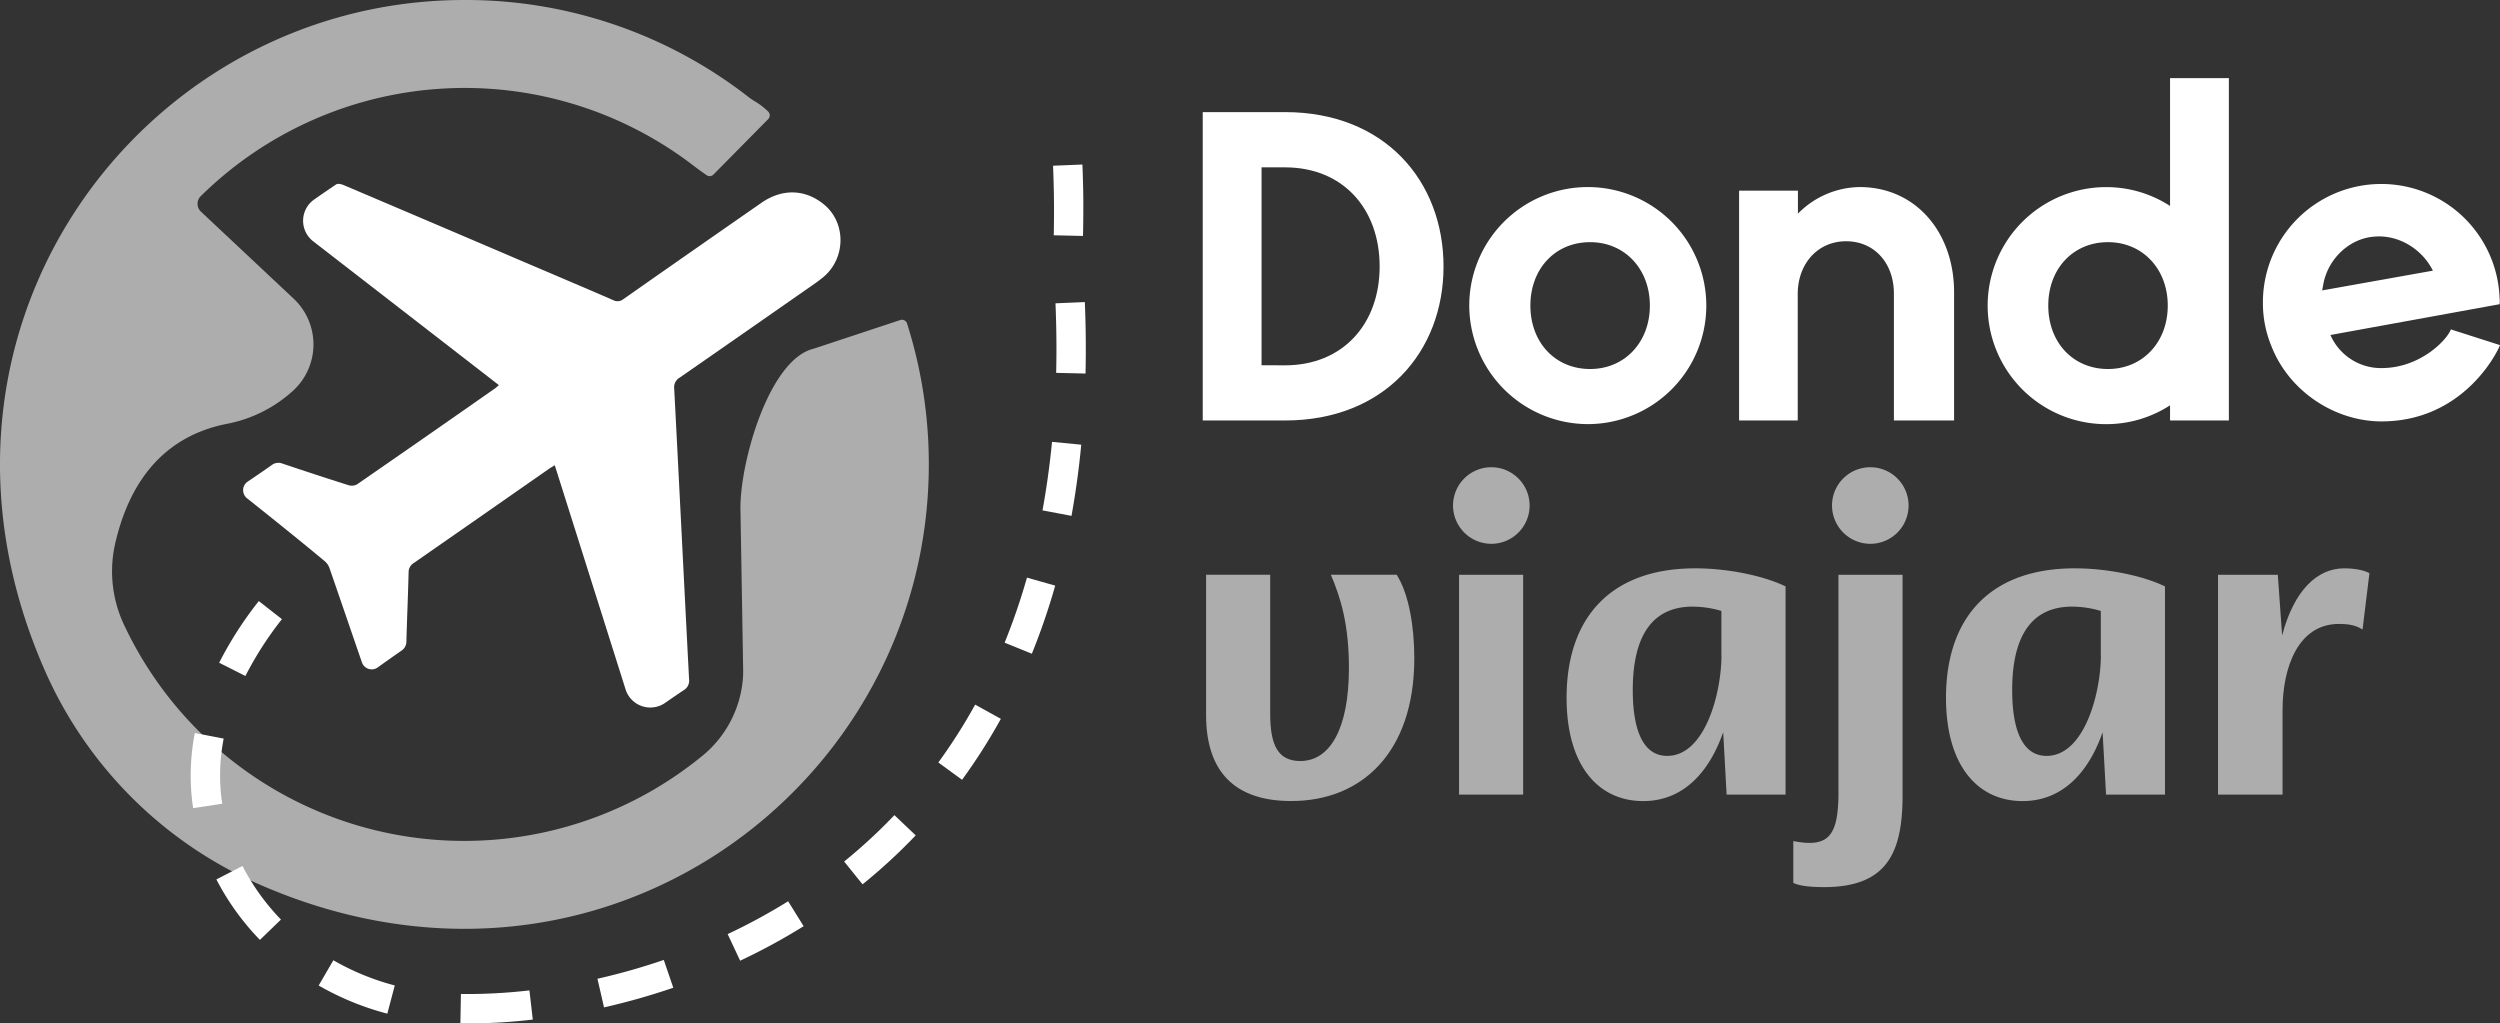
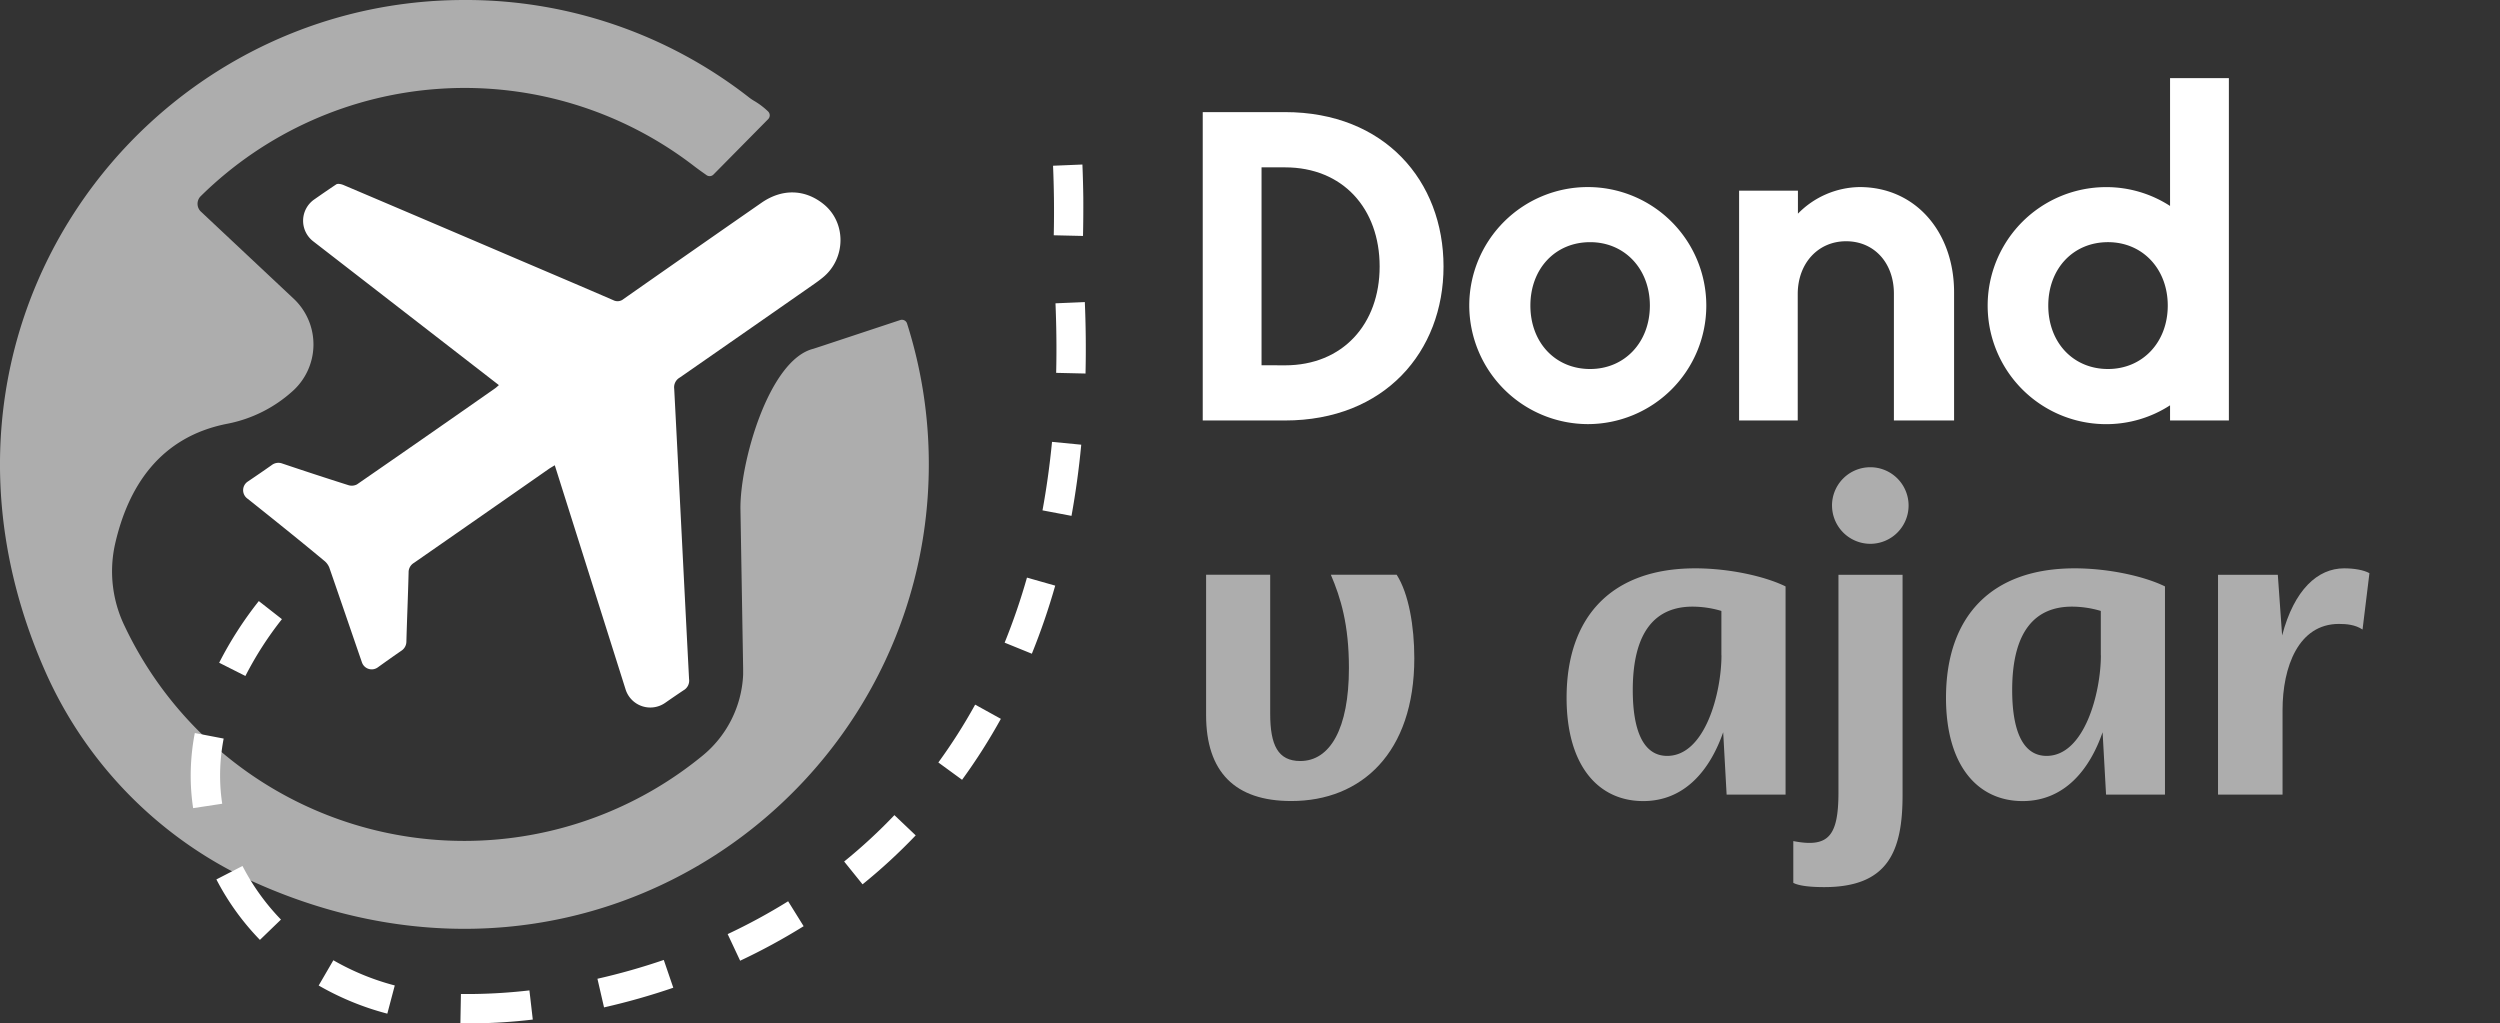
<svg xmlns="http://www.w3.org/2000/svg" viewBox="0 0 1033.58 423.1">
  <rect x="0" y="0" width="1033.58" height="423.1" fill="#333333" stroke="none" />
  <defs>
    <style>.cls-1,.cls-3{fill:#fff;}.cls-2,.cls-3{opacity:0.6;}</style>
  </defs>
  <title>horizontal-light</title>
  <g id="Capa_2" data-name="Capa 2">
    <g id="Capa_1-2" data-name="Capa 1">
      <path class="cls-1" d="M497.25,46.35h34c41.23,0,65.55,28.5,65.55,63.84,0,35.15-24.32,63.65-65.55,63.65h-34Zm34,104.69c23.94,0,39.14-17.1,39.14-40.85,0-23.94-15.2-41-39.14-41h-9.69V151Z" />
      <path class="cls-1" d="M607.44,126.34a49,49,0,1,1,49,49A49.14,49.14,0,0,1,607.44,126.34Zm74.67,0c0-15.2-10.45-26.22-24.7-26.22-14.44,0-24.7,11-24.7,26.22s10.26,26.22,24.7,26.22C671.66,152.56,682.11,141.54,682.11,126.34Z" />
      <path class="cls-1" d="M807.88,120.83v53H783V121.4c0-12.73-8.17-21.66-19.76-21.66s-20,9.12-20,21.85v52.25H719v-95h24.32v9.5a36.36,36.36,0,0,1,25.46-11C792.11,77.32,807.88,96.13,807.88,120.83Z" />
      <path class="cls-1" d="M921.49,32.29V173.84H897.17v-6.27a48.41,48.41,0,0,1-26.41,7.79,49,49,0,1,1,0-98,48.41,48.41,0,0,1,26.41,7.79V32.29Zm-25.27,94.05c0-15.2-10.45-26.22-24.7-26.22-14.44,0-24.7,11-24.7,26.22s10.26,26.22,24.7,26.22C885.77,152.56,896.22,141.54,896.22,126.34Z" />
-       <path class="cls-1" d="M1033.58,142.68c-1.71,4.37-16,31.54-49,31.54-19,0-38.19-12.16-45.6-31.35a46.45,46.45,0,0,1-3.42-17.67,48.94,48.94,0,0,1,97.85-1.9,10.7,10.7,0,0,1,0,2.47L963.47,138.5a22.82,22.82,0,0,0,21.09,13.68c16.34,0,27.36-12,28.69-16Zm-73.53-22.61,45.79-8.17c-4.56-9.12-14.44-15-24.32-14.06-10.07.76-18.81,8.93-20.9,19.19Z" />
      <g class="cls-2">
        <path class="cls-1" d="M498.64,295.62v-58h26.5v57.44c0,13,3.2,19.57,12.45,19.57,12.27,0,20.1-13.34,20.1-38.42,0-18-3.38-29-7.47-38.59h27.21c5,7.82,7.29,21.34,7.29,34.5,0,39.13-21.87,59.05-50.86,59.05C510.56,331.19,498.64,319.1,498.64,295.62Z" />
-         <path class="cls-1" d="M600.73,209a15.83,15.83,0,1,1,15.83,15.83A15.87,15.87,0,0,1,600.73,209Zm2.49,28.64h26.5v90.88h-26.5Z" />
        <path class="cls-1" d="M647.68,288.5c0-33.61,18.68-53.53,53.18-53.53,13.87,0,28.63,3.2,37.35,7.47v86.08H713.84l-1.42-25.79c-5.34,15.3-15.65,28.46-33.08,28.46C660.84,331.19,647.68,316.61,647.68,288.5Zm64-17.6V252.58a42.14,42.14,0,0,0-11.92-1.78c-14.94,0-24.72,9.78-24.72,34.5,0,16.19,4.09,27.21,14.23,27.21C705,312.51,711.71,286.37,711.71,270.9Z" />
        <path class="cls-1" d="M741.41,365V347.73c14.58,2.84,18.67-2,18.67-20.28V237.64h26.5V328.7c0,23.12-5.87,38.06-32.37,38.06C748.34,366.76,743.72,366.23,741.41,365Zm16-156a15.83,15.83,0,1,1,15.82,15.83A15.86,15.86,0,0,1,757.42,209Z" />
        <path class="cls-1" d="M804.54,288.5c0-33.61,18.68-53.53,53.18-53.53,13.88,0,28.64,3.2,37.35,7.47v86.08H870.71l-1.43-25.79C864,318,853.63,331.19,836.2,331.19,817.71,331.19,804.54,316.61,804.54,288.5Zm64-17.6V252.58a42.14,42.14,0,0,0-11.92-1.78c-14.93,0-24.72,9.78-24.72,34.5,0,16.19,4.1,27.21,14.23,27.21C861.81,312.51,868.57,286.37,868.57,270.9Z" />
        <path class="cls-1" d="M917,237.64h24.72l1.78,25.08c5-19,14.76-27.75,25.61-27.75,4.27,0,8.18.71,10.49,2l-2.85,23.3c-3-2-6.58-2.32-9.78-2.32-16.72,0-23.29,17.79-23.29,35.57v35H917Z" />
      </g>
      <path class="cls-1" d="M102.4,199.12c3.38-2.29,6.75-4.58,10.08-6.94a4.52,4.52,0,0,1,4.06-.6q13.71,4.63,27.5,9a4.63,4.63,0,0,0,3.54-.31q28.66-19.8,57.19-39.78c.41-.29.77-.65,1.49-1.27L129.47,99.75a10.73,10.73,0,0,1,.46-17.3c3-2.1,6-4.17,9.06-6.21.67-.45,2.14-.12,3.06.27q36.6,15.54,73.14,31.17c12.79,5.46,25.59,10.88,38.34,16.41a3.82,3.82,0,0,0,4.25-.46q28.43-19.92,56.92-39.71c8.56-6,18-5.77,25.73.42,9.58,7.67,9.31,22.58-.2,30.35-1.13.93-2.31,1.8-3.51,2.64q-27.81,19.41-55.67,38.76a4.63,4.63,0,0,0-2.31,4.66c2.09,40,4.06,80,6.14,120a4.57,4.57,0,0,1-2.3,4.65q-3.82,2.56-7.61,5.2A10.72,10.72,0,0,1,258.63,285l-29.27-92.65c-1,.63-1.82,1.07-2.56,1.59Q199,213.35,171.13,232.72a4.49,4.49,0,0,0-2.2,4c-.24,9.56-.66,19.11-.92,28.67a4.52,4.52,0,0,1-2,3.6c-3.31,2.27-6.58,4.6-9.84,6.94a4.27,4.27,0,0,1-6.53-2.07c-3.24-9.36-9.82-28.64-13.52-39.27A6.92,6.92,0,0,0,134,231.8q-8.81-7.32-17.73-14.48-7.05-5.69-14.14-11.31A4.28,4.28,0,0,1,102.4,199.12Z" />
      <path class="cls-3" d="M375,133.74a2.22,2.22,0,0,0-2.82-1.42l-32.4,10.73v0l-3.52,1.15c-18.48,4.62-30.45,47.4-30.13,66.44l1.11,65.74c0,.84,0,1.68,0,2.51A45.9,45.9,0,0,1,290,312.79,155.37,155.37,0,0,1,51.53,258.85a51.87,51.87,0,0,1-4-33.74c5.31-23.52,18.32-44.61,46.86-50a56.17,56.17,0,0,0,26.34-13.19h0a25.93,25.93,0,0,0,.66-38.45l-38.35-36a4.44,4.44,0,0,1,0-6.42,155.41,155.41,0,0,1,203.89-12.4c1.79,1.38,3.84,2.81,5.2,3.77a2.2,2.2,0,0,0,2.84-.26L317.6,49.24a2.23,2.23,0,0,0-.07-3.18,30.47,30.47,0,0,0-5.83-4.4,21.12,21.12,0,0,1-2.56-1.8A190.2,190.2,0,0,0,192,0C58.47,0-43.66,137,18.82,277.83a172.06,172.06,0,0,0,87.36,87.36C247,427.66,384,325.53,384,192A191.74,191.74,0,0,0,375,133.74Z" />
      <path class="cls-1" d="M196.34,423.08c-2,0-4,0-6,0l.22-12.14c1.81,0,3.67,0,5.59,0h.1a224.92,224.92,0,0,0,22.63-1.48l1.39,12.06A223.62,223.62,0,0,1,196.34,423.08Zm-36.21-4a115.36,115.36,0,0,1-28.38-11.64L137.82,397a103.38,103.38,0,0,0,25.39,10.42Zm89.59-2.62L247,404.65a266.81,266.81,0,0,0,27.43-7.78l3.93,11.49A280.11,280.11,0,0,1,249.72,416.49ZM306,397.19l-5.16-11a244.58,244.58,0,0,0,25-13.58l6.41,10.31A256,256,0,0,1,306,397.19Zm-198.54-8.61a105.42,105.42,0,0,1-18-25l10.8-5.55a93.15,93.15,0,0,0,15.9,22.15Zm249.12-23L349,356.18A219.63,219.63,0,0,0,369.78,337l8.8,8.37A232.28,232.28,0,0,1,356.61,365.61ZM79.85,334.11a89,89,0,0,1-1-12.3,93.3,93.3,0,0,1,1.69-18.75l11.93,2.29A80.88,80.88,0,0,0,91,321.66a77.35,77.35,0,0,0,.87,10.63Zm317.9-11.72-9.81-7.16a226.93,226.93,0,0,0,15.22-23.91l10.63,5.87A239.18,239.18,0,0,1,397.75,322.39ZM101.46,279.47,90.61,274A152.6,152.6,0,0,1,107,248.5l9.56,7.48A141.59,141.59,0,0,0,101.46,279.47Zm325.14-9.2-11.25-4.57a263.35,263.35,0,0,0,9.23-26.9l11.68,3.32A274.84,274.84,0,0,1,426.6,270.27Zm16.38-57L431,211c1.68-9.13,3-18.65,3.94-28.32l12.08,1.17C446.08,193.89,444.71,203.76,443,213.22Zm5.81-58.84-12.14-.28c.12-5,.15-10.19.08-15.34-.05-4.43-.18-8.94-.36-13.41l12.13-.51c.19,4.59.32,9.22.37,13.77C448.94,143.9,448.91,149.2,448.79,154.38Zm-1-56.88-12.14-.28c.12-5,.14-10.19.08-15.34-.06-4.43-.18-8.94-.37-13.41l12.14-.5c.19,4.58.31,9.21.37,13.76C447.9,87,447.87,92.32,447.75,97.5Z" />
    </g>
  </g>
</svg>